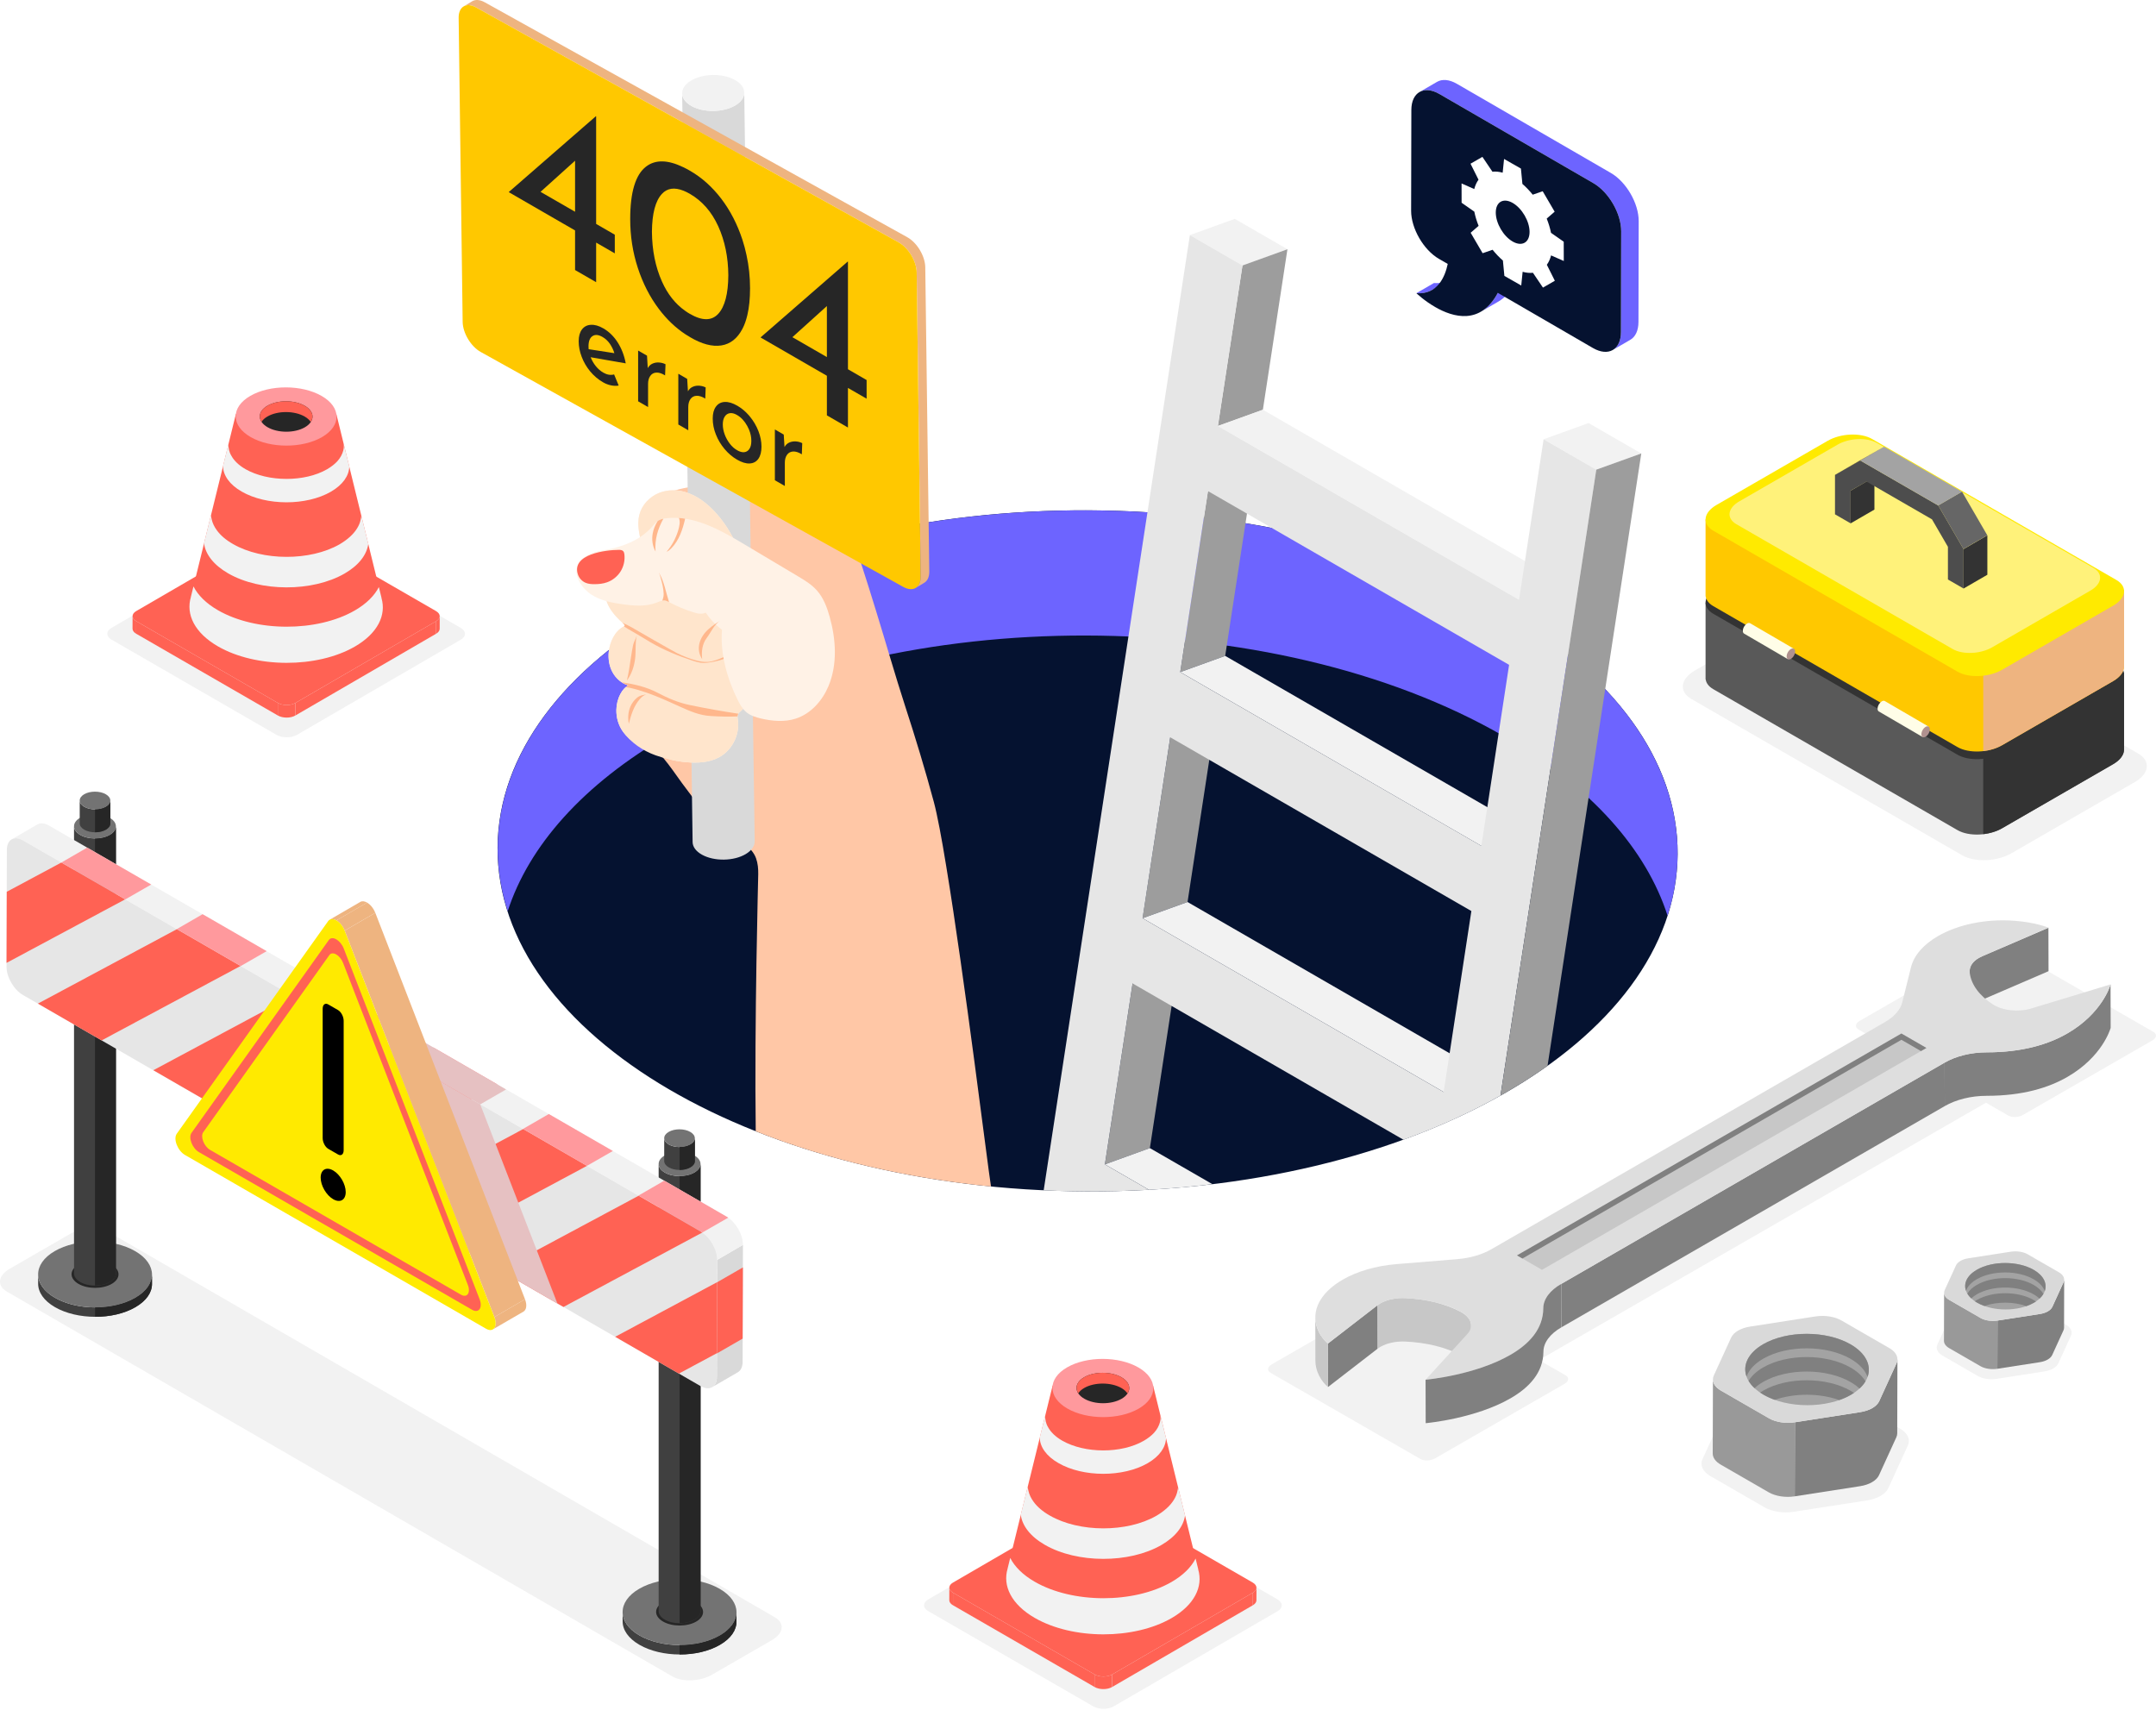
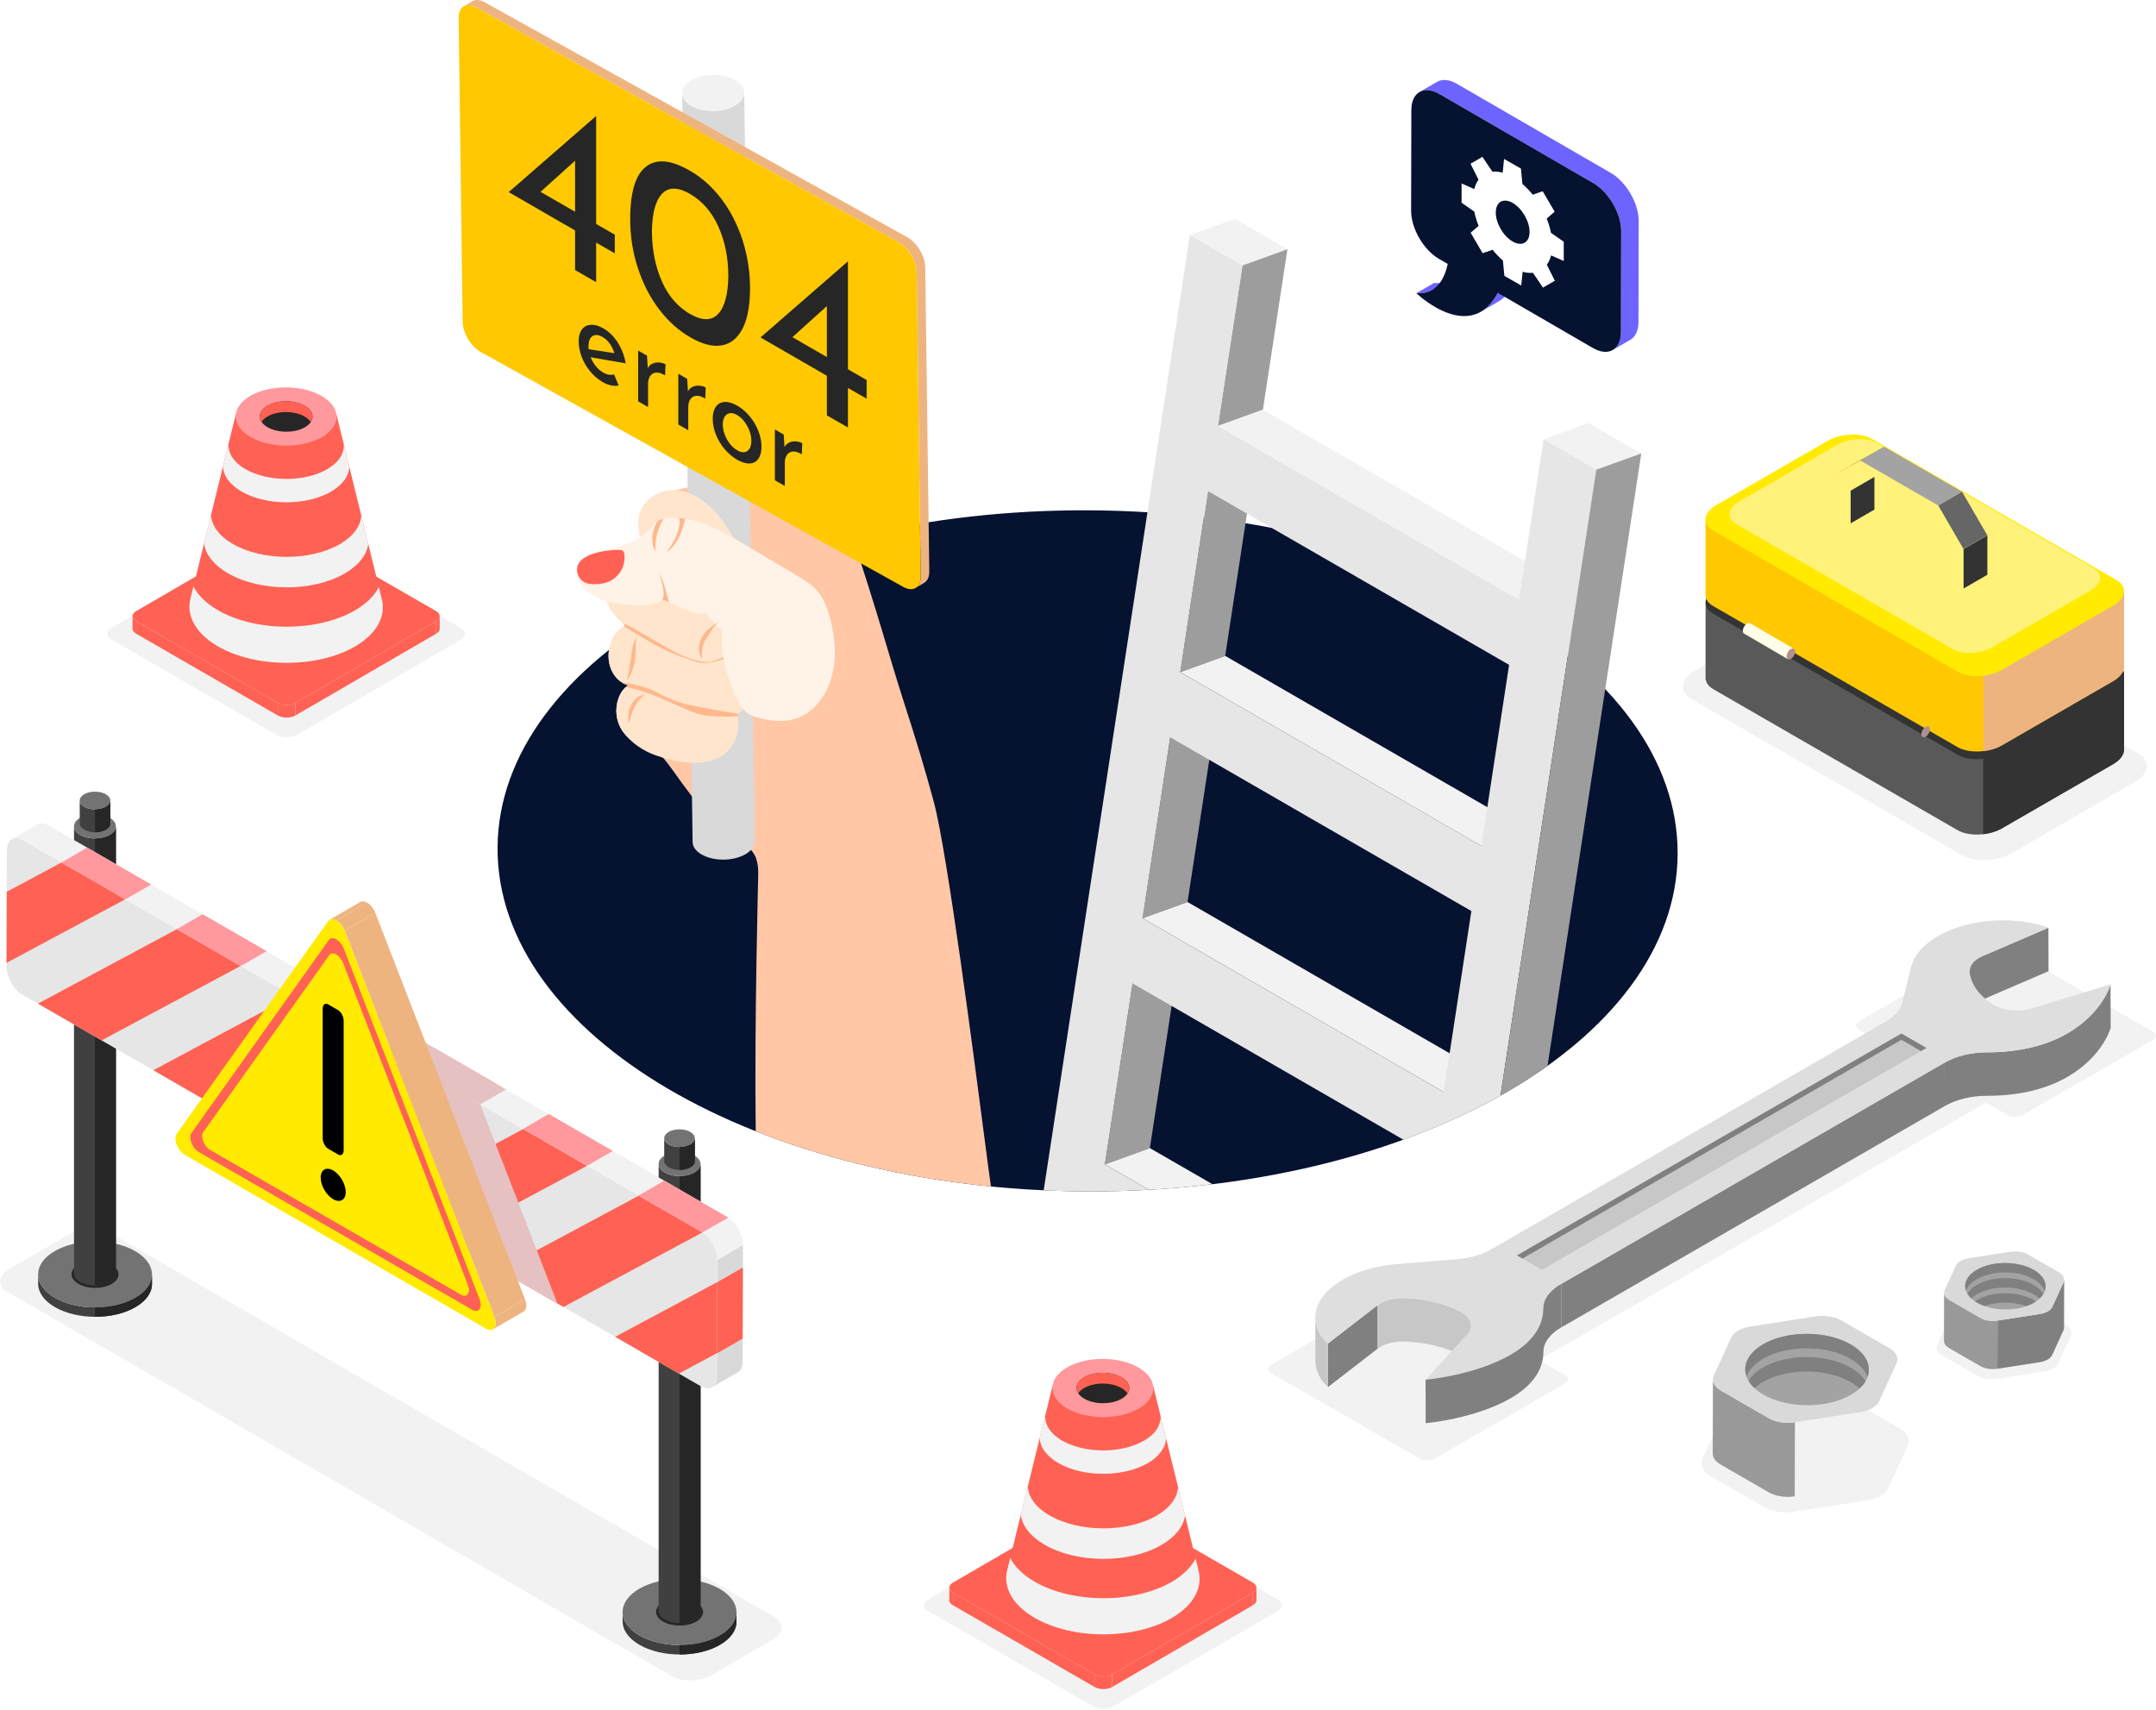
<svg xmlns="http://www.w3.org/2000/svg" width="745" height="591" viewBox="0 0 745 591" fill="none">
  <path d="M159.171 216.962C161.151 218.105 161.201 219.91 159.233 221.052L102.591 253.96C100.664 255.079 97.507 255.081 95.528 253.937L38.555 221.052C36.575 219.909 36.604 218.103 38.532 216.984L95.174 184.076C97.142 182.933 100.219 182.933 102.2 184.076L159.171 216.962Z" fill="#F2F2F2" />
  <path d="M151.944 212.945L151.932 217.284C151.931 217.907 151.519 218.527 150.688 219.01L150.7 214.671C151.531 214.187 151.943 213.567 151.944 212.945Z" fill="#FF6254" />
  <path d="M45.797 217.253L45.809 212.914C45.807 213.546 46.225 214.179 47.076 214.671L47.064 219.01C46.215 218.518 45.795 217.885 45.797 217.253Z" fill="#FF6254" />
  <path d="M96.001 242.906L95.989 247.245L47.07 219.01L47.082 214.671L96.001 242.906Z" fill="#FF6254" />
  <path d="M150.7 214.669L150.688 219.008L102.055 247.265L102.067 242.926L150.7 214.669Z" fill="#FF6254" />
  <path d="M102.063 242.926L102.051 247.265C100.396 248.226 97.685 248.226 95.984 247.245L95.996 242.906C97.697 243.886 100.406 243.886 102.063 242.926Z" fill="#FF6254" />
  <path d="M150.644 211.158C152.344 212.138 152.386 213.689 150.698 214.671L102.063 242.926C100.409 243.888 97.698 243.888 95.999 242.906L47.081 214.671C45.38 213.69 45.406 212.14 47.061 211.178L95.696 182.923C97.384 181.942 100.027 181.942 101.727 182.923L150.644 211.158Z" fill="#FF6254" />
  <path d="M131.806 206.623H131.836L116.25 143.172L81.504 143.083L65.953 206.29H65.97C64.14 212.291 67.245 218.713 75.311 223.367C88.409 230.928 109.579 230.966 122.596 223.453C130.516 218.883 133.563 212.57 131.806 206.623Z" fill="#FF6254" />
  <path d="M131.836 206.623L130.913 202.867C129.401 205.833 126.645 208.629 122.596 210.965C109.579 218.478 88.409 218.44 75.311 210.879C71.191 208.501 68.383 205.659 66.849 202.65L65.953 206.29H65.97C64.14 212.291 67.245 218.713 75.311 223.367C88.409 230.928 109.579 230.966 122.596 223.453C130.516 218.882 133.563 212.568 131.806 206.621L131.836 206.623Z" fill="#F2F2F2" />
  <path d="M111.237 151.067C104.453 154.984 93.417 154.965 86.589 151.024C79.761 147.083 79.726 140.714 86.512 136.797C93.296 132.88 104.332 132.899 111.16 136.84C117.986 140.783 118.021 147.152 111.237 151.067Z" fill="#FF999D" />
  <path d="M105.342 147.662C101.797 149.709 96.029 149.698 92.461 147.639C88.893 145.581 88.875 142.25 92.421 140.205C95.966 138.159 101.733 138.169 105.301 140.228C108.869 142.287 108.887 145.615 105.342 147.662Z" fill="#262626" />
  <path d="M92.414 143.928C95.96 141.881 101.727 141.891 105.295 143.952C106.248 144.502 106.929 145.146 107.375 145.831C108.612 143.955 107.926 141.747 105.295 140.228C101.727 138.169 95.96 138.159 92.414 140.205C89.816 141.704 89.151 143.888 90.373 145.762C90.814 145.092 91.484 144.464 92.414 143.928Z" fill="#FF6254" />
  <path d="M120.693 161.221C120.611 164.4 118.49 167.5 114.372 169.905C105.848 174.839 92.022 174.798 83.498 169.864C79.296 167.459 77.136 164.278 77.055 161.097L78.972 153.31C78.891 154.043 78.972 154.778 79.135 155.511C79.298 156.164 79.542 156.815 79.91 157.428C80.808 159.139 82.48 160.771 84.804 162.117C92.636 166.602 105.278 166.643 113.028 162.157C114.497 161.301 115.678 160.363 116.576 159.385C117.636 158.203 118.288 156.939 118.616 155.675C118.819 154.9 118.86 154.126 118.738 153.351L120.693 161.221Z" fill="#F2F2F2" />
  <path d="M127.264 187.969C126.735 191.72 124.001 195.349 119.067 198.204C107.972 204.606 89.946 204.566 78.812 198.123C73.796 195.227 71.022 191.557 70.492 187.766L72.898 178.021C72.939 178.51 73.021 179 73.143 179.448C73.428 180.752 74.04 182.057 74.979 183.321C76.243 185.033 78.078 186.624 80.526 188.01C90.723 193.881 107.2 193.922 117.354 188.091C120.129 186.461 122.167 184.585 123.39 182.588C124.001 181.609 124.41 180.63 124.614 179.611C124.736 179.122 124.817 178.632 124.858 178.184L127.264 187.969Z" fill="#F2F2F2" />
  <path d="M441.398 552.691C443.377 553.834 443.427 555.639 441.46 556.782L384.817 589.69C382.889 590.809 379.733 590.811 377.754 589.668L320.781 556.782C318.802 555.639 318.831 553.834 320.759 552.715L377.401 519.807C379.368 518.665 382.446 518.665 384.425 519.807L441.398 552.691Z" fill="#F2F2F2" />
  <path d="M434.171 548.674L434.159 553.013C434.157 553.636 433.745 554.256 432.914 554.739L432.926 550.4C433.757 549.917 434.169 549.296 434.171 548.674Z" fill="#FF6254" />
  <path d="M328.023 552.982L328.036 548.643C328.034 549.274 328.452 549.908 329.303 550.4L329.291 554.739C328.44 554.247 328.022 553.614 328.023 552.982Z" fill="#FF6254" />
  <path d="M378.227 578.635L378.215 582.974L329.297 554.739L329.309 550.4L378.227 578.635Z" fill="#FF6254" />
  <path d="M432.927 550.398L432.914 554.739L384.281 582.994L384.293 578.655L432.927 550.398Z" fill="#FF6254" />
  <path d="M384.281 578.655L384.269 582.994C382.614 583.955 379.903 583.955 378.203 582.974L378.215 578.635C379.915 579.615 382.626 579.615 384.281 578.655Z" fill="#FF6254" />
  <path d="M432.87 546.887C434.571 547.867 434.613 549.418 432.925 550.4L384.29 578.655C382.635 579.617 379.924 579.617 378.225 578.635L329.307 550.4C327.607 549.419 327.632 547.869 329.287 546.907L377.922 518.651C379.61 517.67 382.253 517.67 383.954 518.651L432.87 546.887Z" fill="#FF6254" />
  <path d="M414.031 542.353H414.061L398.475 478.902L363.73 478.813L348.18 542.02H348.196C346.366 548.021 349.471 554.443 357.538 559.098C370.635 566.658 391.806 566.696 404.822 559.184C412.741 554.612 415.788 548.299 414.031 542.353Z" fill="#FF6254" />
  <path d="M414.062 542.353L413.139 538.598C411.627 541.563 408.871 544.358 404.822 546.695C391.806 554.208 370.635 554.17 357.538 546.609C353.416 544.231 350.61 541.39 349.076 538.381L348.18 542.02H348.196C346.366 548.021 349.471 554.443 357.538 559.098C370.635 566.658 391.806 566.696 404.822 559.184C412.742 554.612 415.79 548.299 414.032 542.352L414.062 542.353Z" fill="#F2F2F2" />
  <path d="M393.463 486.796C386.679 490.712 375.644 490.692 368.816 486.753C361.988 482.812 361.953 476.442 368.739 472.526C375.523 468.609 386.558 468.63 393.386 472.569C400.213 476.512 400.248 482.881 393.463 486.796Z" fill="#FF999D" />
  <path d="M387.56 483.391C384.015 485.437 378.248 485.427 374.68 483.368C371.112 481.309 371.094 477.981 374.641 475.934C378.186 473.888 383.953 473.898 387.521 475.957C391.088 478.016 391.106 481.344 387.56 483.391Z" fill="#262626" />
  <path d="M374.641 479.656C378.186 477.61 383.954 477.62 387.521 479.679C388.475 480.23 389.155 480.874 389.602 481.558C390.839 479.682 390.152 477.474 387.521 475.955C383.954 473.897 378.186 473.886 374.641 475.933C372.043 477.432 371.378 479.616 372.6 481.489C373.04 480.821 373.71 480.193 374.641 479.656Z" fill="#FF6254" />
  <path d="M402.919 496.95C402.838 500.129 400.717 503.229 396.598 505.634C388.075 510.568 374.248 510.527 365.725 505.593C361.525 503.188 359.363 500.007 359.281 496.826L361.199 489.039C361.117 489.772 361.199 490.507 361.362 491.24C361.525 491.893 361.769 492.544 362.137 493.157C363.035 494.868 364.706 496.5 367.031 497.846C374.862 502.331 387.504 502.372 395.254 497.886C396.722 497.03 397.905 496.093 398.802 495.114C399.863 493.932 400.515 492.668 400.842 491.404C401.046 490.629 401.086 489.855 400.964 489.08L402.919 496.95Z" fill="#F2F2F2" />
  <path d="M409.491 523.698C408.961 527.449 406.228 531.078 401.293 533.933C390.199 540.335 372.172 540.293 361.039 533.851C356.023 530.956 353.248 527.288 352.719 523.494L355.125 513.748C355.166 514.237 355.247 514.727 355.369 515.175C355.654 516.48 356.267 517.784 357.205 519.048C358.47 520.76 360.306 522.351 362.753 523.737C372.949 529.609 389.426 529.65 399.581 523.819C402.355 522.188 404.393 520.312 405.617 518.315C406.229 517.336 406.637 516.358 406.84 515.338C406.962 514.849 407.044 514.359 407.085 513.911L409.491 523.698Z" fill="#F2F2F2" />
  <path d="M579.702 295.133C580.053 230.141 489.055 176.962 376.453 176.354C263.85 175.747 172.284 227.94 171.932 292.931C171.581 357.923 262.579 411.102 375.182 411.71C487.784 412.317 579.351 360.124 579.702 295.133Z" fill="#051230" />
-   <path d="M231.206 253.83C310.577 208.016 439.667 208.25 519.538 254.35C550.048 271.96 568.921 293.72 576.223 316.436C588.166 279.496 569.257 239.79 519.538 211.093C439.667 164.993 310.577 164.759 231.206 210.573C182.153 238.885 163.611 278.156 175.423 314.912C182.666 292.51 201.243 271.125 231.206 253.83Z" fill="#6D64FF" />
  <path d="M391.368 339.837L406.906 334.231L397.334 396.767L381.797 402.374L391.368 339.837Z" fill="#9D9D9D" />
  <path d="M404.383 254.782L419.922 249.174L410.351 311.714L394.812 317.319L404.383 254.782Z" fill="#9D9D9D" />
  <path d="M397.338 396.755L418.946 409.219C411.699 410.112 404.37 410.761 397.014 411.166L381.789 402.38L397.338 396.755Z" fill="#F2F2F2" />
  <path d="M417.402 169.702L432.942 164.095L423.365 226.658L407.828 232.264L417.402 169.702Z" fill="#9D9D9D" />
  <path d="M394.812 317.319L410.351 311.714L514.408 371.775L498.869 377.381L394.812 317.319Z" fill="#F2F2F2" />
  <path d="M411.141 81.24L426.679 75.634L444.869 86.132L429.332 91.739L411.141 81.24Z" fill="#F2F2F2" />
  <path d="M429.334 91.739L444.871 86.132L436.382 141.603L420.844 147.209L429.334 91.739Z" fill="#9D9D9D" />
  <path d="M407.828 232.264L423.365 226.658L527.424 286.72L511.885 292.326L407.828 232.264Z" fill="#F2F2F2" />
  <path d="M420.844 147.209L436.382 141.603L540.439 201.665L524.9 207.271L420.844 147.209Z" fill="#F2F2F2" />
  <path d="M533.391 151.8L548.928 146.194L567.138 156.705L551.6 162.311L533.391 151.8Z" fill="#F2F2F2" />
  <path d="M533.389 151.811L526.953 193.878L524.899 207.261L420.837 147.214L429.329 91.735L411.157 81.246L396.499 177.034L360.641 411.355C372.756 411.895 384.925 411.842 397.013 411.166L381.788 402.38L391.362 339.846L404.857 347.633L484.958 393.864C496.829 389.566 508.079 384.483 518.491 378.616L541.803 226.296L551.592 162.302L533.389 151.811ZM417.402 169.708L430.897 177.494L439.496 182.469L521.463 229.754L513.946 278.933L511.891 292.315L407.83 232.269L415.996 178.819L417.402 169.708ZM394.821 317.323L404.368 254.789L417.862 262.576L508.429 314.836L500.912 363.988L498.857 377.37L394.821 317.323Z" fill="#E6E6E6" />
  <path d="M567.143 156.704L554.676 238.163L534.746 368.34C530.311 371.503 525.524 374.559 520.44 377.506C519.791 377.885 519.142 378.236 518.492 378.614L541.803 226.295L551.593 162.301L567.143 156.704Z" fill="#9D9D9D" />
  <path d="M342.43 410.028C313.816 407.201 286.024 400.841 261.143 390.943C260.642 353.525 262.006 302.884 262.006 302.09C262.033 300.24 261.881 298.36 261.253 296.606C260.877 295.549 260.265 294.588 259.499 293.697C256.533 290.147 251.242 287.655 248.081 284.927C244.74 282.031 241.83 278.69 239.101 275.211C237.945 273.707 236.803 272.19 235.69 270.659C233.685 267.917 231.554 264.729 229.145 261.861C228.991 261.68 228.853 261.499 228.685 261.332C226.347 258.604 223.714 256.21 220.637 254.789C219.342 252.716 218.77 249.305 220.261 247.355C220.818 246.589 221.696 246.158 222.516 245.699C224.619 244.488 226.484 242.944 228.156 241.19C228.448 240.897 228.726 240.605 228.991 240.298C230.23 238.92 231.345 237.458 232.402 235.941C234.24 233.311 235.855 230.498 237.206 227.575C237.275 227.45 237.331 227.325 237.387 227.199C237.749 226.42 238.082 225.626 238.404 224.833C240.06 220.713 241.216 216.411 241.787 212.054C241.87 211.372 241.941 210.675 241.996 209.994C242.051 209.408 242.079 208.838 242.107 208.267C242.163 207.069 242.177 205.887 242.134 204.703C242.023 201.027 241.452 197.367 240.353 193.818C239.671 191.604 238.808 189.461 237.874 187.345C237.206 185.799 236.495 184.268 235.8 182.737C235.661 182.458 235.536 182.167 235.41 181.888C235.229 181.499 235.035 181.095 234.84 180.69C234.576 180.134 234.297 179.562 234.047 178.979C233.602 178.046 233.224 177.086 232.974 176.139C232.46 174.134 232.334 172.492 230.83 170.863C231.512 170.168 232.404 169.736 233.351 169.429C233.783 169.29 234.228 169.165 234.674 169.067C235.649 168.83 236.623 168.622 237.612 168.454C241.342 167.786 245.117 167.563 248.904 167.661C252.287 167.73 255.698 168.065 259.082 168.566C264.276 169.332 269.442 170.487 274.496 171.753C278.074 172.615 281.179 173.855 284.437 175.553C286.29 176.541 288.197 177.531 289.784 178.936C291.914 180.802 293.376 183.209 294.504 185.812C295.772 188.693 296.621 191.826 297.553 194.708C297.567 194.735 297.567 194.777 297.582 194.806C299.379 200.332 301.118 205.887 302.817 211.44C306.172 222.298 309.221 233.072 312.73 243.888C316.308 254.871 319.664 265.938 322.672 277.087C323.883 281.625 325.372 289.56 326.974 299.401C333.268 337.473 341.4 403.775 342.361 409.509C342.388 409.693 342.416 409.86 342.43 410.028Z" fill="#FFC7A6" />
  <path d="M257.171 31.984L260.781 290.709C260.802 292.288 259.789 293.881 257.732 295.121C253.594 297.614 246.812 297.724 242.568 295.363C240.433 294.175 239.35 292.591 239.329 290.993L235.719 32.268C235.74 33.866 236.823 35.452 238.958 36.638C243.201 38.997 249.984 38.889 254.122 36.396C256.179 35.157 257.192 33.563 257.171 31.984Z" fill="#D9D9D9" />
  <path d="M253.932 27.615C258.176 29.974 258.261 33.901 254.122 36.396C249.984 38.889 243.202 38.997 238.958 36.638C234.714 34.278 234.63 30.351 238.768 27.858C242.904 25.363 249.689 25.254 253.932 27.615Z" fill="#F2F2F2" />
  <path d="M313.525 81.986L167.497 0.788C165.798 -0.158 164.263 -0.224 163.164 0.438L160.195 2.227C161.294 1.565 162.829 1.633 164.528 2.577L310.556 83.775C313.926 85.65 316.705 90.29 316.756 94.156L318.143 199.234C318.168 201.158 317.512 202.52 316.432 203.172L319.399 201.383C320.481 200.732 321.136 199.37 321.11 197.445L319.725 92.366C319.675 88.5 316.895 83.859 313.525 81.986Z" fill="#EEB480" />
  <path d="M310.555 83.775C313.925 85.648 316.704 90.289 316.755 94.156L318.142 199.234C318.193 203.101 315.494 204.695 312.125 202.822L166.098 121.624C162.727 119.749 159.921 115.093 159.87 111.228L158.485 6.148C158.434 2.281 161.16 0.702 164.529 2.575L310.555 83.775Z" fill="#FFC800" />
  <path d="M205.995 77.379V40.198L205.912 40.156L175.836 66.34V66.423L198.713 79.633V93.317L205.995 97.521V83.837L212.441 87.553V81.108L205.995 77.379ZM198.713 73.174L186.779 66.298L198.713 55.538V73.174Z" fill="#262626" />
  <path d="M257.952 88.138C257.59 86.371 257.116 84.63 256.56 82.905C254.805 77.531 252.369 72.798 249.249 68.693C246.115 64.599 242.523 61.37 238.471 59.033C237.649 58.559 236.856 58.128 236.076 57.766C230.756 55.191 226.482 55.107 223.28 57.542C219.603 60.327 217.766 66.396 217.766 75.736C217.766 81.597 218.642 87.206 220.397 92.58C222.151 97.954 224.588 102.7 227.707 106.821C230.423 110.398 233.472 113.307 236.869 115.535C237.399 115.884 237.927 116.217 238.47 116.523C242.522 118.917 246.114 119.864 249.247 119.377C252.366 118.889 254.804 116.968 256.558 113.614C257.269 112.264 257.825 110.676 258.243 108.894C258.869 106.278 259.176 103.187 259.176 99.637C259.177 95.711 258.773 91.87 257.952 88.138ZM248.191 108.448C245.907 110.912 242.65 110.926 238.403 108.477C237.833 108.157 237.29 107.795 236.761 107.419C233.35 105.024 230.661 101.628 228.726 97.257C226.47 92.204 225.328 86.469 225.272 80.08C225.328 73.787 226.47 69.43 228.726 67.008C230.55 65.017 233.042 64.655 236.189 65.909C236.886 66.188 237.624 66.549 238.402 66.995C242.649 69.459 245.907 73.189 248.19 78.201C250.459 83.212 251.629 88.864 251.67 95.141C251.631 101.53 250.46 105.97 248.191 108.448Z" fill="#262626" />
  <path d="M293.01 127.602V90.422L292.941 90.379L262.852 116.564V116.647L285.728 129.857V143.541L293.01 147.745V134.061L299.457 137.777V131.332L293.01 127.602ZM285.727 123.397L273.809 116.521L285.727 105.762V123.397Z" fill="#262626" />
  <path d="M208.468 128.771C207.507 128.215 206.644 127.477 205.891 126.544C205.14 125.612 204.541 124.581 204.096 123.453L216.224 125.569C215.723 122.883 214.804 120.488 213.468 118.372C212.131 116.256 210.459 114.614 208.47 113.472C206.91 112.567 205.476 112.163 204.181 112.247C202.871 112.317 201.841 112.859 201.089 113.849C200.338 114.85 199.961 116.202 199.961 117.927C199.961 119.708 200.309 121.505 201.005 123.314C201.687 125.124 202.661 126.794 203.929 128.34C205.209 129.871 206.685 131.138 208.385 132.112C209.277 132.626 210.195 132.975 211.141 133.169C212.089 133.364 212.965 133.392 213.787 133.239L212.2 129.397C210.989 129.718 209.735 129.509 208.468 128.771ZM203.401 120.669C203.372 120.432 203.358 120.099 203.358 119.681C203.358 117.927 203.818 116.745 204.737 116.146C205.642 115.547 206.798 115.645 208.204 116.452C209.206 117.037 210.055 117.816 210.738 118.805C211.407 119.793 211.936 120.865 212.298 122.049L203.401 120.669Z" fill="#262626" />
  <path d="M227.824 125.277C227.004 125.207 226.237 125.319 225.513 125.639C224.789 125.958 224.219 126.474 223.828 127.212L223.578 122.91L220.5 121.143V138.682L223.94 140.673V132.655C223.94 131.527 224.19 130.608 224.706 129.899C225.207 129.189 225.904 128.8 226.809 128.758C227.701 128.715 228.702 129.037 229.816 129.732L229.97 125.875C229.342 125.556 228.631 125.346 227.824 125.277Z" fill="#262626" />
  <path d="M241.701 133.296C240.894 133.227 240.128 133.338 239.404 133.658C238.666 133.978 238.109 134.493 237.719 135.231L237.455 130.929L237.093 130.72L234.391 129.16V146.699L237.328 148.398L237.829 148.69V140.673C237.829 139.544 238.079 138.626 238.58 137.917C239.081 137.207 239.791 136.818 240.683 136.775C241.588 136.733 242.59 137.054 243.705 137.75L243.844 133.893C243.233 133.573 242.522 133.365 241.701 133.296Z" fill="#262626" />
  <path d="M262.084 148.997C261.373 147.173 260.385 145.488 259.118 143.944C258.993 143.79 258.868 143.638 258.729 143.484C257.56 142.148 256.237 141.048 254.788 140.213C253.159 139.265 251.697 138.834 250.403 138.903C249.108 138.986 248.105 139.516 247.381 140.532C246.643 141.534 246.281 142.899 246.281 144.626C246.281 146.491 246.643 148.342 247.381 150.165C248.105 152.002 249.107 153.673 250.388 155.191C251.669 156.708 253.103 157.933 254.704 158.851C256.291 159.77 257.712 160.215 258.951 160.16H259.104C260.385 160.077 261.373 159.534 262.084 158.504C262.781 157.488 263.128 156.096 263.128 154.357C263.128 152.603 262.779 150.821 262.084 148.997ZM258.881 155.233C258.7 155.497 258.477 155.707 258.213 155.888C257.281 156.5 256.096 156.388 254.677 155.568C253.758 155.038 252.922 154.301 252.184 153.327C251.433 152.352 250.834 151.28 250.403 150.097C249.971 148.915 249.762 147.773 249.762 146.672C249.762 145.573 249.97 144.681 250.403 144C250.834 143.304 251.42 142.914 252.157 142.789C252.895 142.663 253.731 142.858 254.678 143.415C256.098 144.237 257.282 145.502 258.214 147.215C258.438 147.619 258.632 148.009 258.8 148.413C259.356 149.736 259.622 151.043 259.622 152.366C259.619 153.604 259.382 154.565 258.881 155.233Z" fill="#262626" />
  <path d="M275.069 152.547C274.261 152.477 273.495 152.603 272.771 152.909C272.033 153.229 271.477 153.758 271.086 154.482L270.822 150.18L267.758 148.413V165.966L271.197 167.943V159.939C271.197 158.797 271.448 157.878 271.949 157.168C272.45 156.458 273.16 156.082 274.052 156.026C274.957 155.984 275.959 156.305 277.074 157.001L277.212 153.144C276.6 152.826 275.889 152.616 275.069 152.547Z" fill="#262626" />
  <path d="M212.982 245.325C212.93 247.974 213.692 250.643 215.231 252.803C217.633 256.174 221.48 258.059 225.224 259.554C227.104 260.305 228.597 261.496 230.549 262.137C232.687 262.839 234.921 263.204 237.159 263.401C241.027 263.741 245.1 263.543 248.508 261.682C252.99 259.233 255.683 253.868 254.966 248.811C254.88 248.203 254.752 247.566 254.959 246.989C255.173 246.39 255.703 245.974 256.179 245.553C260.729 241.54 261.834 234.155 258.659 228.987C258.356 228.492 258.006 227.976 258.02 227.396C258.032 226.877 258.334 226.417 258.583 225.961C260.242 222.918 259.625 218.805 257.146 216.381C259.1 215.422 260.234 213.253 260.509 211.095C260.782 208.935 260.326 206.757 259.833 204.638C257.409 194.221 253.767 183.627 246.222 176.045C243.169 172.976 239.405 170.428 235.146 169.646C231.818 169.035 228.154 169.641 225.37 171.623C222.377 173.754 220.608 176.86 220.57 180.632C220.544 183.236 221.095 185.559 221.771 188.063C221.81 188.206 221.845 188.36 221.793 188.498C221.701 188.744 221.397 188.818 221.139 188.863C217.174 189.56 213.538 191.96 211.342 195.332C208.61 199.525 208.017 205.469 210.55 209.871C211.814 212.067 213.591 213.926 215.497 215.597C215.711 215.785 215.948 216.081 215.794 216.321C215.732 216.417 215.622 216.468 215.519 216.52C212.423 218.013 210.676 222.014 210.351 225.261C210.108 227.69 210.501 230.21 211.677 232.35C212.852 234.489 214.839 236.216 217.189 236.875C215.933 237.448 215.03 238.599 214.383 239.817C213.479 241.506 213.018 243.41 212.982 245.325Z" fill="#FFF2E6" />
  <path d="M212.983 245.325C212.932 247.974 213.694 250.643 215.233 252.803C217.936 256.598 222.168 259.459 226.511 261.008C229.884 262.211 233.597 263.088 237.159 263.4C241.027 263.739 245.1 263.542 248.508 261.68C252.99 259.231 255.683 253.866 254.966 248.809C254.88 248.201 254.752 247.565 254.959 246.987C255.173 246.389 255.703 245.972 256.179 245.551C260.729 241.538 261.834 234.154 258.659 228.985C258.356 228.49 258.006 227.975 258.02 227.394C258.032 226.875 258.334 226.415 258.583 225.96C260.242 222.916 259.625 218.803 257.146 216.379C259.1 215.42 260.234 213.251 260.509 211.093C260.782 208.933 260.326 206.755 259.833 204.636C257.409 194.219 253.767 183.625 246.222 176.044C243.169 172.974 239.405 170.427 235.146 169.644C231.818 169.033 228.154 169.64 225.37 171.621C222.377 173.753 220.608 176.858 220.57 180.63C220.544 183.235 221.095 185.557 221.771 188.061C221.81 188.204 221.845 188.358 221.793 188.497C221.701 188.743 221.397 188.817 221.139 188.862C217.174 189.559 213.538 191.958 211.342 195.331C208.61 199.524 208.017 205.467 210.55 209.87C211.814 212.066 213.591 213.924 215.497 215.595C215.711 215.784 215.948 216.079 215.794 216.319C215.732 216.416 215.622 216.467 215.519 216.518C212.423 218.011 210.676 222.013 210.351 225.26C210.108 227.688 210.501 230.208 211.677 232.349C212.852 234.487 214.839 236.214 217.189 236.873C215.932 237.446 215.03 238.597 214.383 239.816C213.481 241.506 213.019 243.41 212.983 245.325Z" fill="#FFE5CC" />
  <path d="M255.136 246.64C255.066 246.755 254.998 246.87 254.952 246.984C254.882 247.191 254.859 247.375 254.837 247.582C251.785 247.719 248.709 247.627 245.657 247.444C241.709 247.238 238.245 245.701 234.664 244.072C230.992 242.396 227.32 240.722 223.51 239.392C221.629 238.727 219.701 238.154 217.751 237.716C217.269 237.602 216.764 237.532 216.236 237.442C216.535 237.213 216.833 237.029 217.177 236.869C216.351 236.639 215.548 236.249 214.836 235.768C219.151 236.433 223.396 237.374 227.205 239.393C230.83 241.297 234.41 242.835 238.428 243.66C243.958 244.805 249.536 245.815 255.136 246.64Z" fill="#FFB78C" />
  <path d="M258.643 223.515C255.957 225.052 253.249 226.611 250.335 227.644C248.728 228.217 247.053 228.631 245.377 228.884C244.299 229.068 243.175 229.159 242.095 229.021C241.2 228.884 240.328 228.631 239.479 228.356C234.431 226.705 229.474 224.685 224.86 222.001C222.68 220.716 220.591 219.385 218.388 218.146C217.447 217.618 216.507 217.067 215.612 216.471C215.682 216.425 215.75 216.379 215.796 216.31C215.934 216.081 215.704 215.782 215.498 215.598C215.336 215.461 215.199 215.322 215.039 215.185C215.086 215.207 215.154 215.23 215.199 215.254C216.208 215.713 217.219 216.195 218.183 216.746C219.17 217.366 232.779 225.144 234.042 225.762C236.152 226.771 238.334 227.643 240.606 228.24C241.891 228.584 243.244 228.837 244.576 228.745C246.32 228.631 247.972 227.943 249.579 227.278C252.607 226.015 255.613 224.776 258.643 223.515Z" fill="#FFB78C" />
  <path d="M258.482 216.494C258.138 216.425 257.817 216.334 257.495 216.173C256.807 215.898 256.142 215.485 255.475 215.094C252.951 213.625 250.266 212.181 247.419 211.583C244.345 210.941 241.246 209.748 238.331 208.602C237.115 208.119 235.945 207.501 234.797 206.858C231.927 205.252 229.772 203.439 227.936 201.192C226.742 199.723 225.664 198.071 224.63 196.19C223.322 193.827 222.174 191.372 221.188 188.871C221.439 188.802 221.693 188.71 221.785 188.505C221.785 188.482 221.785 188.482 221.785 188.458C222.794 190.316 223.873 192.129 224.882 194.034C225.961 196.076 227.338 197.979 228.738 199.792C229.817 201.169 230.895 202.545 232.249 203.647C233.993 205.115 236.127 206.078 238.262 206.882C240.626 207.777 243.541 208.971 246.065 209.039C248.451 209.108 249.759 209.751 251.618 211.333C253.591 212.984 255.656 214.568 257.768 216.013C257.999 216.173 258.253 216.333 258.482 216.494Z" fill="#FFB78C" />
  <path d="M204.262 205.427C207.422 207.514 211.259 208.27 215.009 208.801C219.015 209.368 223.228 209.704 226.989 208.215C227.893 207.858 228.822 207.387 229.785 207.523C230.346 207.602 230.857 207.882 231.357 208.149C233.963 209.535 236.697 210.683 239.512 211.571C240.93 212.019 242.531 212.389 243.854 211.708C245.378 213.989 247.292 216.008 249.487 217.654C248.796 225.834 251.279 234.602 254.915 241.899C255.71 243.493 256.618 245.088 258.006 246.205C259.403 247.33 261.173 247.876 262.918 248.287C266.893 249.228 271.136 249.59 275.019 248.322C280.221 246.624 284.175 242.135 286.285 237.089C289.432 229.563 288.877 220.934 286.671 213.081C285.754 209.816 284.516 206.544 282.257 204.015C280.408 201.943 277.982 200.487 275.595 199.065C269.423 195.385 263.25 191.705 257.077 188.025C248.823 183.103 239.782 178.001 230.234 179.095C229.327 179.199 228.406 179.366 227.615 179.822C226.671 180.365 225.999 181.265 225.278 182.082C221.004 186.924 214.505 189.209 208.128 190.237C204.657 190.797 199.851 192.488 199.25 196.664C198.764 200.059 201.592 203.664 204.262 205.427Z" fill="#FFF2E6" />
  <path d="M199.702 198.539C200.129 199.812 201.125 200.882 202.365 201.4C203.317 201.798 204.372 201.873 205.404 201.873C206.893 201.873 208.398 201.72 209.8 201.216C211.714 200.528 213.381 199.177 214.454 197.45C215.526 195.721 215.994 193.628 215.76 191.607C215.712 191.182 215.617 190.731 215.312 190.429C214.933 190.056 214.347 190.02 213.816 190.022C209.46 190.035 197.332 191.468 199.702 198.539Z" fill="#FF6254" />
  <path d="M231.189 208.074C230.73 207.844 230.271 207.615 229.766 207.523C229.467 207.478 229.17 207.501 228.871 207.57C229.101 206.881 229.33 206.17 229.33 205.276C229.285 203.395 228.802 201.536 228.298 199.723C228.137 199.058 227.932 198.392 227.633 197.795C229.514 200.892 230.065 204.632 231.189 208.074Z" fill="#FFB78C" />
  <path d="M236.746 179.256C235.896 182.996 234.633 186.758 231.972 189.489C231.491 189.972 230.963 190.431 230.32 190.682C232.156 188.572 233.534 186.025 234.336 183.34C234.75 181.941 235.139 180.357 234.611 179.004C235.323 179.051 236.033 179.119 236.746 179.256Z" fill="#FFB78C" />
  <path d="M226.515 190.568C225.436 188.687 225.161 186.416 225.551 184.281C225.827 182.837 226.4 181.46 227.157 180.22C227.18 180.175 227.204 180.128 227.249 180.083C227.364 179.991 227.479 179.899 227.616 179.831C228.097 179.555 228.649 179.372 229.223 179.258C227.295 182.767 226.193 186.483 226.515 190.568Z" fill="#FFB78C" />
  <path d="M220.04 219.604C219.399 222.204 219.79 224.857 219.481 227.492C219.161 230.228 218.275 232.929 216.625 235.16C217.265 232.48 217.625 229.747 218.045 227.026C218.253 225.667 218.478 224.313 218.757 222.966C219.003 221.774 219.722 220.771 220.04 219.604Z" fill="#FFB78C" />
  <path d="M217.787 244.288C217.026 246.114 216.907 248.176 217.29 250.117C218.043 247.114 218.993 244.054 220.994 241.692C221.63 240.939 222.389 240.268 223.334 239.941C222.095 240.223 221.142 240.282 220.117 241.122C219.096 241.959 218.295 243.067 217.787 244.288Z" fill="#FFB78C" />
  <path d="M242.618 227.668C242.368 225.156 242.627 222.551 244.192 220.483C245.655 218.548 246.741 215.859 248.852 214.469C247.449 215.393 246.041 216.322 244.791 217.444C241.814 220.114 240.262 224.165 242.632 227.798C242.627 227.753 242.623 227.711 242.618 227.668Z" fill="#FFB78C" />
  <path d="M232.327 579.332L2.362 446.34C-1.137 444.32 -0.698 440.793 3.342 438.461L24.125 426.465C28.165 424.133 34.276 423.879 37.776 425.899L267.742 558.891C271.241 560.911 270.802 564.438 266.761 566.77L245.979 578.766C241.939 581.098 235.827 581.351 232.327 579.332Z" fill="#F2F2F2" />
  <path d="M254.495 557.172V560.42C254.486 563.316 252.582 566.204 248.782 568.414C241.125 572.862 228.678 572.862 220.955 568.405C217.078 566.167 215.141 563.229 215.148 560.297V557.048C215.139 559.981 217.076 562.918 220.955 565.156C228.676 569.613 241.125 569.613 248.782 565.165C252.582 562.956 254.486 560.067 254.495 557.172Z" fill="#404040" />
  <path d="M248.675 549.051C256.397 553.508 256.437 560.717 248.781 565.165C241.125 569.613 228.677 569.613 220.955 565.156C213.249 560.708 213.208 553.499 220.864 549.051C228.522 544.603 240.969 544.603 248.675 549.051Z" fill="#737373" />
  <path d="M240.546 553.725C243.731 555.564 243.747 558.536 240.59 560.37C237.432 562.204 232.298 562.204 229.114 560.366C225.935 558.532 225.918 555.559 229.076 553.724C232.234 551.891 237.367 551.891 240.546 553.725Z" fill="#262626" />
  <path d="M254.491 557.181V560.428C254.491 563.314 252.578 566.203 248.773 568.408C244.93 570.652 239.874 571.764 234.82 571.744V568.497C239.874 568.516 244.93 567.405 248.773 565.161C252.578 562.956 254.491 560.069 254.491 557.181Z" fill="#262626" />
  <path d="M242.07 402.27V556.781C242.067 557.846 241.367 558.909 239.967 559.722C237.151 561.359 232.571 561.359 229.73 559.719C228.303 558.896 227.591 557.814 227.594 556.736V402.224C227.591 403.303 228.303 404.384 229.73 405.208C232.571 406.847 237.151 406.847 239.967 405.211C241.366 404.399 242.067 403.336 242.07 402.27Z" fill="#404040" />
  <path d="M242.071 402.273V556.777C242.071 557.846 241.38 558.914 239.967 559.719C238.552 560.541 236.695 560.951 234.836 560.951V406.432C236.695 406.449 238.553 406.037 239.967 405.215C241.38 404.393 242.071 403.341 242.071 402.273Z" fill="#262626" />
  <path d="M239.928 399.283C242.769 400.923 242.784 403.576 239.967 405.212C237.15 406.849 232.57 406.849 229.73 405.209C226.895 403.573 226.88 400.92 229.696 399.283C232.513 397.645 237.093 397.645 239.928 399.283Z" fill="#737373" />
  <path d="M240.094 393.344V401.261C240.091 402.039 239.58 402.816 238.558 403.41C236.501 404.606 233.153 404.606 231.077 403.408C230.035 402.806 229.514 402.018 229.516 401.229V393.312C229.514 394.101 230.035 394.89 231.077 395.492C233.153 396.689 236.501 396.689 238.558 395.493C239.58 394.899 240.091 394.122 240.094 393.344Z" fill="#404040" />
  <path d="M238.529 391.161C240.605 392.36 240.615 394.299 238.557 395.493C236.5 396.689 233.152 396.689 231.076 395.492C229.005 394.296 228.994 392.357 231.052 391.161C233.111 389.965 236.457 389.965 238.529 391.161Z" fill="#737373" />
  <path d="M240.123 393.344V401.268C240.123 402.04 239.613 402.814 238.577 403.405C237.541 404.013 236.192 404.309 234.828 404.309V396.384C236.193 396.384 237.542 396.089 238.577 395.496C239.613 394.906 240.123 394.118 240.123 393.344Z" fill="#262626" />
  <path d="M52.526 440.482V443.731C52.518 446.625 50.614 449.515 46.813 451.724C39.157 456.172 26.707 456.172 18.986 451.715C15.109 449.477 13.172 446.539 13.18 443.607V440.358C13.171 443.292 15.108 446.228 18.986 448.467C26.707 452.923 39.157 452.923 46.813 448.476C50.613 446.268 52.517 443.378 52.526 440.482Z" fill="#404040" />
  <path d="M46.707 432.362C54.428 436.818 54.468 444.028 46.812 448.476C39.156 452.923 26.707 452.923 18.986 448.466C11.28 444.019 11.239 436.809 18.895 432.362C26.552 427.914 39.001 427.914 46.707 432.362Z" fill="#737373" />
  <path d="M38.554 437.036C41.739 438.874 41.755 441.847 38.598 443.681C35.44 445.515 30.306 445.515 27.122 443.678C23.943 441.844 23.926 438.871 27.084 437.036C30.243 435.202 35.377 435.202 38.554 437.036Z" fill="#262626" />
  <path d="M52.515 440.491V443.738C52.515 446.626 50.602 449.513 46.797 451.718C42.953 453.962 37.898 455.074 32.844 455.054V451.807C37.898 451.827 42.953 450.715 46.797 448.471C50.603 446.266 52.515 443.379 52.515 440.491Z" fill="#262626" />
  <path d="M40.053 285.581V440.093C40.05 441.158 39.35 442.221 37.952 443.034C35.135 444.67 30.555 444.67 27.714 443.031C26.287 442.207 25.575 441.126 25.578 440.048V285.535C25.575 286.613 26.287 287.694 27.714 288.518C30.555 290.157 35.135 290.157 37.952 288.521C39.35 287.71 40.05 286.646 40.053 285.581Z" fill="#404040" />
  <path d="M40.056 285.583V440.088C40.056 441.156 39.365 442.226 37.951 443.031C36.538 443.853 34.679 444.265 32.82 444.265V289.743C34.679 289.759 36.538 289.348 37.951 288.526C39.365 287.704 40.056 286.651 40.056 285.583Z" fill="#262626" />
  <path d="M37.912 282.594C40.753 284.233 40.768 286.886 37.951 288.523C35.135 290.159 30.555 290.159 27.714 288.52C24.879 286.883 24.864 284.23 27.681 282.594C30.496 280.957 35.078 280.957 37.912 282.594Z" fill="#737373" />
  <path d="M38.125 276.654V284.571C38.124 285.349 37.611 286.126 36.59 286.72C34.532 287.916 31.184 287.916 29.108 286.717C28.066 286.116 27.545 285.325 27.547 284.538V276.621C27.545 277.41 28.066 278.199 29.108 278.801C31.184 279.998 34.532 279.998 36.59 278.804C37.611 278.211 38.124 277.434 38.125 276.654Z" fill="#404040" />
  <path d="M36.56 274.472C38.636 275.67 38.647 277.608 36.589 278.804C34.531 280 31.184 280 29.108 278.801C27.037 277.605 27.024 275.667 29.084 274.471C31.142 273.276 34.489 273.276 36.56 274.472Z" fill="#737373" />
  <path d="M38.131 276.654V284.579C38.131 285.351 37.621 286.124 36.585 286.716C35.548 287.323 34.2 287.621 32.836 287.621V279.696C34.201 279.696 35.55 279.401 36.585 278.808C37.621 278.217 38.131 277.428 38.131 276.654Z" fill="#262626" />
  <path d="M247.836 435.373L247.721 475.765C247.715 477.542 247.089 478.789 246.078 479.377L254.968 474.212C255.979 473.625 256.607 472.376 256.611 470.6L256.726 430.208L247.836 435.373Z" fill="#D9D9D9" />
  <path d="M251.094 420.457L16.933 285.299C15.364 284.394 13.941 284.31 12.914 284.907L4.023 290.073C5.051 289.476 6.473 289.56 8.042 290.465L242.204 425.623C245.322 427.422 247.844 431.791 247.834 435.373L256.724 430.208C256.734 426.626 254.212 422.258 251.094 420.457Z" fill="#F2F2F2" />
  <path d="M242.203 425.623C245.321 427.422 247.844 431.791 247.833 435.373L247.718 475.765C247.708 479.347 245.169 480.782 242.051 478.981L7.889 343.823C4.771 342.024 2.249 337.668 2.258 334.086L2.372 293.694C2.383 290.112 4.922 288.666 8.04 290.465L242.203 425.623Z" fill="#E6E6E6" />
  <path d="M43.254 310.79L2.258 332.751L2.33 308.178L21.197 298.071L43.254 310.79Z" fill="#FF6254" />
  <path d="M83.14 333.814L35.115 359.542L13.094 346.821L61.119 321.096L83.14 333.814Z" fill="#FF6254" />
  <path d="M123.031 356.839L75.006 382.565L52.984 369.846L101.01 344.119L123.031 356.839Z" fill="#FF6254" />
  <path d="M162.932 379.863L114.907 405.609L92.867 392.87L140.892 367.143L162.932 379.863Z" fill="#FF6254" />
  <path d="M202.83 402.888L154.805 428.633L132.766 415.895L180.791 390.168L202.83 402.888Z" fill="#FF6254" />
  <path d="M242.685 425.931L194.696 451.658L172.656 438.939L220.681 413.212L242.199 425.624C242.36 425.713 242.523 425.822 242.685 425.931Z" fill="#FF6254" />
  <path d="M247.809 443.081L247.736 467.619L234.581 474.681L212.578 461.962L247.809 443.081Z" fill="#FF6254" />
  <path d="M52.253 305.674L43.297 310.808L21.203 298.071L30.124 292.917L52.253 305.674Z" fill="#FF999D" />
  <path d="M92.135 328.697L83.198 333.832L61.086 321.077L70.006 315.924L92.135 328.697Z" fill="#FF999D" />
  <path d="M132.01 351.721L123.071 356.857L100.961 344.102L109.88 338.948L132.01 351.721Z" fill="#FF999D" />
  <path d="M171.894 374.746L162.956 379.882L140.844 367.125L149.782 361.973L171.894 374.746Z" fill="#FF999D" />
  <path d="M211.768 397.752L202.812 402.888L180.719 390.131L189.639 384.979L211.768 397.752Z" fill="#FF999D" />
  <path d="M251.639 420.795L242.682 425.929C242.521 425.82 242.376 425.713 242.213 425.623L220.625 413.156L229.545 408.002L251.098 420.451C251.279 420.561 251.46 420.67 251.639 420.795Z" fill="#FF999D" />
  <path d="M256.709 437.983L256.619 462.592L247.734 467.708L247.807 443.117L256.709 437.983Z" fill="#FF6254" />
  <path d="M192.611 450.468L86.625 389.302L113.581 351.423L165.942 381.639L192.611 450.468Z" fill="#E6C1C2" />
  <path d="M174.875 376.49L165.955 381.643L132.617 362.401L141.536 357.249L174.875 376.49Z" fill="#E6C1C2" />
  <path d="M180.884 453.261L170.289 459.418C171.279 458.841 171.615 457.194 170.82 455.145L181.415 448.988C182.21 451.038 181.874 452.685 180.884 453.261Z" fill="#EEB480" />
  <path d="M113.914 317.832L124.509 311.675C125.149 311.304 125.998 311.425 126.846 311.915L116.251 318.07C115.403 317.58 114.554 317.459 113.914 317.832Z" fill="#EEB480" />
  <path d="M119.094 321.604L129.689 315.447L181.419 448.987L170.824 455.143L119.094 321.604Z" fill="#EEB480" />
  <path d="M116.242 318.07L126.837 311.915C127.946 312.554 129.05 313.824 129.676 315.449L119.081 321.605C118.455 319.979 117.35 318.709 116.242 318.07Z" fill="#EEB480" />
  <path d="M116.252 318.07C117.359 318.709 118.465 319.979 119.091 321.604L170.821 455.143C172.085 458.4 170.494 460.642 167.961 459.181L63.913 399.125C61.37 397.656 59.807 393.593 61.074 391.798L113.391 318.314C114.031 317.42 115.143 317.43 116.252 318.07Z" fill="#FFEA00" />
  <path d="M116.223 324.625C117.227 325.205 118.231 326.356 118.798 327.83L165.722 448.963C166.868 451.917 165.425 453.95 163.129 452.625L68.748 398.148C66.441 396.816 65.023 393.13 66.173 391.501L113.629 324.845C114.209 324.035 115.216 324.044 116.223 324.625Z" fill="#FF6254" />
  <path d="M116.199 329.839C117.123 330.371 118.043 331.43 118.565 332.783L161.666 444.046C162.719 446.759 161.393 448.628 159.284 447.409L72.591 397.372C70.472 396.149 69.17 392.763 70.226 391.267L113.816 330.041C114.35 329.297 115.276 329.306 116.199 329.839Z" fill="#FFEA00" />
  <path d="M116.815 398.959L113.437 397.009C112.367 396.392 111.5 394.735 111.5 393.309V348.575C111.5 347.15 112.367 346.494 113.437 347.111L116.815 349.061C117.884 349.678 118.752 351.335 118.752 352.761V397.495C118.752 398.921 117.884 399.576 116.815 398.959Z" fill="black" />
  <path d="M119.461 411.948C119.461 414.69 117.524 415.795 115.133 414.415C112.742 413.035 110.805 409.695 110.805 406.953C110.805 404.211 112.742 403.107 115.133 404.485C117.523 405.865 119.461 409.206 119.461 411.948Z" fill="black" />
  <path d="M439.416 471.505L484.165 445.729C485.661 444.866 487.923 444.773 489.219 445.519L506.983 455.733L661.438 366.808L642.188 355.741C640.893 354.993 641.055 353.688 642.551 352.824L687.3 327.048C688.795 326.186 691.058 326.092 692.352 326.839L744.129 356.607C745.425 357.355 745.262 358.659 743.767 359.523L699.019 385.299C697.524 386.162 695.261 386.255 693.966 385.509L686.247 381.07L531.792 469.995L540.997 475.287C542.292 476.035 542.13 477.34 540.634 478.204L495.885 503.98C494.39 504.842 492.127 504.937 490.833 504.189L439.056 474.421C437.758 473.673 437.921 472.367 439.416 471.505Z" fill="#F2F2F2" />
  <path d="M683.784 331.036C684.151 330.825 684.548 330.626 684.97 330.443L707.823 320.596L707.865 335.615L685.012 345.462C684.59 345.645 684.195 345.842 683.827 346.055C681.795 347.227 680.63 348.824 680.636 350.693L680.594 335.674C680.588 333.804 681.754 332.208 683.784 331.036Z" fill="#808080" />
  <path d="M686.487 363.663C698.961 363.663 707.931 360.836 714.329 357.143C726.366 350.197 729.145 340.687 729.291 340.186L729.334 355.205C729.187 355.706 726.408 365.215 714.371 372.162C707.975 375.854 699.003 378.682 686.53 378.682C681.081 378.682 675.868 380.004 672.003 382.234L671.961 367.215C675.826 364.986 681.038 363.663 686.487 363.663Z" fill="#808080" />
  <path d="M539.477 443.688L539.519 458.707L672.005 382.236L671.963 367.217L539.477 443.688Z" fill="#808080" />
  <path d="M476.957 450.416C479.199 449.122 482.326 448.445 485.535 448.588C492.975 448.928 499.552 450.579 504.706 453.3C507.057 454.538 508.318 456.259 508.323 458.009L508.365 473.028C508.36 471.278 507.099 469.557 504.749 468.319C499.594 465.597 493.018 463.947 485.577 463.607C482.368 463.464 479.243 464.141 476.999 465.435C476.633 465.648 476.289 465.876 475.972 466.12L475.93 451.101C476.246 450.857 476.59 450.629 476.957 450.416Z" fill="#C7C7C7" />
  <path d="M458.844 464.303L458.886 479.322L475.967 466.12L475.924 451.101L458.844 464.303Z" fill="#808080" />
  <path d="M454.767 457.611C455.735 461.822 458.695 464.179 458.852 464.303L458.894 479.322C458.739 479.198 455.778 476.841 454.809 472.63C454.626 471.836 454.537 471.049 454.534 470.271L454.492 455.252C454.495 456.03 454.584 456.817 454.767 457.611Z" fill="#C7C7C7" />
  <path d="M504.719 453.3C508.417 455.249 509.418 458.389 507.076 460.959L492.625 476.798C493.489 476.715 509.918 475.138 521.956 468.189C528.353 464.497 533.267 459.31 533.307 452.088C533.325 448.932 535.625 445.917 539.49 443.687L671.976 367.215C675.841 364.985 681.054 363.664 686.503 363.664C698.976 363.664 707.946 360.836 714.344 357.143C726.381 350.195 729.16 340.686 729.307 340.187L701.907 348.503C697.461 349.851 692.033 349.266 688.68 347.118C684.006 344.12 681.176 340.306 680.649 336.268C680.369 334.143 681.556 332.33 683.799 331.036C684.166 330.823 684.563 330.626 684.985 330.443L707.837 320.596C707.623 320.506 703.553 318.789 696.295 318.209C686.145 317.406 676.484 319.553 669.683 323.478C664.798 326.297 661.389 330.036 660.336 334.258L657.346 346.295C656.7 348.907 654.601 351.326 651.37 353.19L515.335 431.71C512.104 433.576 507.92 434.782 503.408 435.147L482.604 436.845C475.313 437.44 468.852 439.4 463.967 442.219C457.169 446.144 453.429 451.732 454.782 457.612C455.751 461.823 458.711 464.18 458.868 464.304L475.948 451.103C476.265 450.858 476.608 450.631 476.974 450.418C479.216 449.124 482.343 448.447 485.552 448.59C492.988 448.928 499.564 450.579 504.719 453.3Z" fill="#DEDEDE" />
  <path d="M532.831 438.82L665.663 362.146L657.027 357.162L524.195 433.835L532.831 438.82Z" fill="#C7C7C7" />
  <path d="M657.027 359.326L526.069 434.918L524.195 433.835L657.027 357.162L665.663 362.146L663.787 363.228L657.027 359.326Z" fill="#808080" />
  <path d="M492.602 476.8L492.644 491.819C493.508 491.736 509.937 490.158 521.976 483.21C528.372 479.518 533.284 474.331 533.325 467.108C533.343 463.953 535.642 460.938 539.507 458.707L539.465 443.688C535.6 445.919 533.301 448.934 533.283 452.089C533.242 459.311 528.329 464.499 521.932 468.191C509.896 475.138 493.468 476.717 492.602 476.8Z" fill="#808080" />
  <path d="M678.02 295.56L584.452 241.552C580.079 239.029 580.628 234.62 585.677 231.705L628.258 207.127C633.307 204.213 640.944 203.896 645.317 206.419L738.885 260.427C743.258 262.95 742.709 267.359 737.66 270.273L695.079 294.851C690.031 297.768 682.393 298.083 678.02 295.56Z" fill="#F2F2F2" />
  <path d="M733.964 232.552H709.155V242.401L646.91 206.473C642.966 204.198 636.076 204.483 631.523 207.111L628.201 209.028V208.205H589.352V234.802H589.4C589.581 236.063 590.436 237.249 592.014 238.16L676.408 286.872C680.351 289.148 687.24 288.863 691.794 286.234L730.199 264.066C732.616 262.671 733.877 260.898 733.949 259.199H733.966V232.552H733.964Z" fill="#595959" />
  <path d="M733.964 232.557V259.202H733.948C733.884 260.895 732.61 262.668 730.209 264.071L691.802 286.234C689.915 287.314 687.625 288.008 685.305 288.266V228.64L709.151 242.405V232.557H733.964Z" fill="#333333" />
  <path d="M676.407 260.812L592.014 212.099C588.07 209.823 588.565 205.848 593.118 203.219L631.523 181.051C636.077 178.422 642.966 178.137 646.909 180.413L731.303 229.126C735.248 231.401 734.751 235.379 730.198 238.007L691.794 260.175C687.239 262.803 680.351 263.089 676.407 260.812Z" fill="#333333" />
  <path d="M733.964 203.846H709.155V213.696L646.91 177.768C642.966 175.492 636.076 175.777 631.523 178.405L628.201 180.322V179.499H589.352V206.096H589.4C589.581 207.357 590.436 208.543 592.014 209.454L676.408 258.166C680.351 260.442 687.24 260.157 691.794 257.528L730.199 235.36C732.616 233.965 733.877 232.193 733.949 230.493H733.966V203.846H733.964Z" fill="#FFC800" />
  <path d="M733.964 203.851V230.497H733.948C733.884 232.189 732.61 233.962 730.209 235.365L691.802 257.53C689.915 258.61 687.625 259.302 685.305 259.561V199.935L709.151 213.701V203.852H733.964V203.851Z" fill="#EEB480" />
  <path d="M676.407 232.106L592.014 183.393C588.07 181.117 588.565 177.14 593.118 174.511L631.523 152.345C636.077 149.716 642.966 149.43 646.909 151.707L731.303 200.42C735.248 202.695 734.751 206.671 730.198 209.3L691.794 231.468C687.239 234.097 680.351 234.382 676.407 232.106Z" fill="#FFEA00" />
  <path d="M674.721 224.28L599.99 181.146C596.498 179.131 596.937 175.609 600.968 173.282L634.975 153.654C639.008 151.325 645.108 151.073 648.601 153.088L723.33 196.222C726.823 198.237 726.385 201.759 722.353 204.086L688.345 223.716C684.314 226.043 678.213 226.295 674.721 224.28Z" fill="#FFF27A" />
  <path d="M619.857 224.182L604.737 215.366C604.472 215.208 604.105 215.229 603.698 215.463C603.348 215.665 603.028 215.992 602.776 216.374C602.444 216.876 602.234 217.473 602.234 218.007C602.234 218.471 602.396 218.802 602.655 218.957L617.776 227.774L617.809 227.717C618.028 227.739 618.28 227.679 618.549 227.524C619.012 227.257 619.424 226.77 619.691 226.227C619.891 225.82 620.012 225.381 620.012 224.978C620.012 224.673 619.943 224.426 619.82 224.248L619.857 224.182Z" fill="#FFFDE7" />
  <path d="M618.838 224.29C618.03 224.756 617.375 225.896 617.375 226.835C617.375 227.773 618.031 228.156 618.838 227.69C619.647 227.224 620.302 226.083 620.302 225.144C620.302 224.207 619.647 223.823 618.838 224.29Z" fill="#B0918F" />
-   <path d="M666.411 251.081L651.292 242.265C651.026 242.107 650.66 242.128 650.252 242.362C649.902 242.564 649.583 242.891 649.331 243.274C648.999 243.776 648.789 244.374 648.789 244.908C648.789 245.372 648.95 245.701 649.21 245.858L664.331 254.673L664.364 254.616C664.583 254.639 664.833 254.578 665.103 254.421C665.566 254.154 665.977 253.669 666.245 253.124C666.446 252.717 666.567 252.278 666.567 251.877C666.567 251.571 666.497 251.325 666.375 251.147L666.411 251.081Z" fill="#FFFDE7" />
  <path d="M665.393 251.189C664.584 251.655 663.93 252.796 663.93 253.734C663.93 254.673 664.584 255.055 665.393 254.589C666.2 254.123 666.856 252.983 666.856 252.044C666.856 251.106 666.2 250.723 665.393 251.189Z" fill="#B0918F" />
  <path d="M639.484 180.858L647.703 176.098V164.806L639.484 169.566V180.858Z" fill="#333333" />
-   <path d="M669.755 174.686L662.324 170.397L650.247 163.427L642.809 159.133L637.549 162.132L634.078 164.112V177.739L639.482 180.858V169.566L644.988 166.426L667.591 179.472L673.101 188.966V200.263L678.505 203.382V189.756L669.755 174.686Z" fill="#4D4D4D" />
  <path d="M678.508 203.382L686.727 198.622V184.995L678.508 189.756V203.382Z" fill="#333333" />
  <path d="M677.96 169.896L669.742 174.657L678.48 189.732L686.698 184.97L677.96 169.896Z" fill="#666666" />
  <path d="M642.805 159.133L651.024 154.374L677.97 169.926L669.752 174.686L642.805 159.133Z" fill="#A3A3A3" />
  <path d="M634.078 164.112L642.809 159.133L651.027 154.374L642.296 159.352L634.078 164.112Z" fill="#311811" />
  <path d="M656.516 493.657C659.166 495.187 660.213 497.422 659.254 499.511L652.535 514.213C651.58 516.306 648.771 517.937 645.16 518.498L619.795 522.437C616.189 523 612.328 522.399 609.678 520.87L591.031 510.107C588.381 508.578 587.338 506.346 588.293 504.254L595.013 489.552C595.968 487.458 598.777 485.828 602.387 485.267L627.753 481.328C631.363 480.768 635.219 481.365 637.869 482.895L656.516 493.657Z" fill="#F2F2F2" />
-   <path d="M655.343 471.108L649.365 484.187C648.515 486.048 646.016 487.501 642.804 487.998L620.236 491.503L620.164 517.095L642.731 513.59C645.943 513.092 648.442 511.64 649.292 509.779L655.271 496.699C655.479 496.247 655.582 495.785 655.583 495.328L655.656 469.737C655.654 470.194 655.552 470.655 655.343 471.108Z" fill="#808080" />
  <path d="M611.235 490.11L594.646 480.534C592.862 479.504 591.896 478.116 591.901 476.697L591.828 502.289C591.824 503.709 592.789 505.097 594.574 506.126L611.163 515.701C613.52 517.062 616.956 517.596 620.163 517.095L620.235 491.503C617.028 492.004 613.593 491.472 611.235 490.11Z" fill="#999999" />
  <path d="M652.904 465.9C655.262 467.26 656.194 469.248 655.34 471.108L649.362 484.187C648.512 486.048 646.013 487.501 642.801 487.998L620.233 491.503C617.026 492.004 613.591 491.47 611.233 490.11L594.644 480.534C592.286 479.174 591.358 477.189 592.208 475.326L598.186 462.247C599.036 460.386 601.534 458.933 604.747 458.436L627.315 454.93C630.527 454.433 633.957 454.964 636.315 456.324L652.904 465.9Z" fill="#D9D9D9" />
  <path d="M639.565 482.017C631.249 486.816 617.726 486.792 609.358 481.962C600.991 477.133 600.949 469.327 609.263 464.527C617.578 459.728 631.101 459.752 639.468 464.582C647.836 469.411 647.879 477.218 639.565 482.017Z" fill="#A3A3A3" />
  <path d="M609.276 469.533C617.591 464.734 631.114 464.758 639.481 469.588C642.569 471.369 644.518 473.557 645.338 475.85C646.745 471.915 644.793 467.649 639.481 464.583C631.114 459.754 617.59 459.73 609.276 464.529C604.029 467.557 602.113 471.784 603.514 475.703C604.323 473.44 606.24 471.284 609.276 469.533Z" fill="#808080" />
  <path d="M644.619 477.358C644.1 478.225 643.411 479.064 642.551 479.849C641.691 479.044 640.667 478.293 639.472 477.604C631.102 472.779 617.579 472.752 609.264 477.549C608.109 478.219 607.114 478.949 606.28 479.72C605.42 478.92 604.73 478.074 604.219 477.201C605.236 475.501 606.915 473.904 609.264 472.547C617.579 467.749 631.102 467.77 639.472 472.601C641.874 473.987 643.588 475.617 644.619 477.358Z" fill="#808080" />
-   <path d="M640.638 481.352C640.297 481.584 639.941 481.809 639.573 482.02C638.338 482.73 636.994 483.338 635.559 483.836C628.746 481.398 620.096 481.373 613.283 483.754C611.89 483.257 610.572 482.662 609.363 481.966C608.954 481.733 608.571 481.487 608.203 481.236C608.544 481.003 608.899 480.779 609.268 480.566C617.584 475.768 631.107 475.788 639.477 480.62C639.887 480.852 640.269 481.098 640.638 481.352Z" fill="#808080" />
  <path d="M713.845 457.759C715.57 458.754 716.251 460.208 715.627 461.568L711.253 471.136C710.632 472.498 708.805 473.56 706.454 473.925L689.946 476.489C687.6 476.856 685.086 476.465 683.362 475.47L671.227 468.465C669.502 467.47 668.824 466.018 669.445 464.656L673.819 455.087C674.44 453.726 676.269 452.664 678.618 452.299L695.126 449.735C697.475 449.37 699.986 449.759 701.71 450.754L713.845 457.759Z" fill="#F2F2F2" />
  <path d="M713.073 443.085L709.182 451.598C708.629 452.809 707.004 453.754 704.913 454.079L690.226 456.359L690.18 473.014L704.866 470.734C706.956 470.41 708.582 469.465 709.135 468.253L713.026 459.74C713.162 459.446 713.228 459.146 713.228 458.849L713.275 442.194C713.275 442.489 713.209 442.789 713.073 443.085Z" fill="#808080" />
  <path d="M684.363 455.451L673.567 449.219C672.406 448.549 671.778 447.646 671.781 446.721L671.734 463.377C671.731 464.301 672.36 465.203 673.521 465.874L684.316 472.106C685.85 472.992 688.086 473.34 690.174 473.013L690.221 456.357C688.133 456.683 685.897 456.336 684.363 455.451Z" fill="#999999" />
  <path d="M711.482 439.695C713.017 440.58 713.623 441.874 713.068 443.084L709.177 451.596C708.623 452.807 706.999 453.753 704.908 454.077L690.221 456.357C688.134 456.683 685.898 456.336 684.363 455.451L673.568 449.219C672.034 448.334 671.43 447.041 671.982 445.83L675.873 437.318C676.425 436.107 678.051 435.161 680.142 434.837L694.829 432.556C696.92 432.232 699.152 432.577 700.687 433.463L711.482 439.695Z" fill="#D9D9D9" />
  <path d="M702.814 450.184C697.403 453.308 688.601 453.291 683.157 450.15C677.712 447.006 677.683 441.927 683.095 438.803C688.506 435.68 697.307 435.696 702.752 438.839C708.198 441.981 708.225 447.061 702.814 450.184Z" fill="#A3A3A3" />
  <path d="M683.093 442.059C688.504 438.936 697.305 438.951 702.75 442.094C704.759 443.254 706.028 444.678 706.561 446.169C707.476 443.608 706.206 440.833 702.75 438.838C697.305 435.695 688.504 435.678 683.093 438.802C679.679 440.773 678.431 443.522 679.344 446.073C679.87 444.601 681.116 443.2 683.093 442.059Z" fill="#808080" />
  <path d="M706.103 447.151C705.765 447.715 705.317 448.261 704.757 448.773C704.198 448.248 703.531 447.759 702.754 447.311C697.306 444.171 688.507 444.153 683.095 447.276C682.344 447.712 681.695 448.187 681.154 448.688C680.594 448.169 680.146 447.617 679.812 447.049C680.475 445.943 681.567 444.904 683.095 444.019C688.507 440.897 697.308 440.91 702.754 444.055C704.317 444.958 705.432 446.02 706.103 447.151Z" fill="#808080" />
  <path d="M703.513 449.75C703.292 449.901 703.061 450.047 702.821 450.186C702.017 450.647 701.142 451.042 700.208 451.367C695.774 449.782 690.145 449.763 685.712 451.314C684.805 450.99 683.948 450.604 683.162 450.151C682.895 450 682.646 449.84 682.406 449.676C682.628 449.525 682.859 449.379 683.1 449.24C688.512 446.118 697.313 446.132 702.759 449.276C703.024 449.426 703.273 449.586 703.513 449.75Z" fill="#808080" />
  <path d="M495.492 97.803L489.438 101.32C491.634 101.486 493.405 101.038 494.834 100.209L500.888 96.691C499.461 97.521 497.69 97.967 495.492 97.803Z" fill="#6D64FF" />
  <path d="M511.742 107.706L517.796 104.189C519.919 102.955 521.918 100.889 523.635 97.685L517.581 101.202C515.862 104.404 513.865 106.472 511.742 107.706Z" fill="#6D64FF" />
  <path d="M556.627 59.77L503.424 28.962C500.744 27.414 498.31 27.271 496.554 28.292L490.5 31.809C492.258 30.788 494.691 30.931 497.372 32.479L550.575 63.287C555.908 66.366 560.213 73.819 560.195 79.93L560.117 114.764C560.107 117.799 559.036 119.935 557.304 120.941L563.359 117.423C565.089 116.417 566.162 114.282 566.169 111.249L566.248 76.415C566.264 70.302 561.96 62.848 556.627 59.77Z" fill="#6D64FF" />
  <path d="M550.574 63.287C555.907 66.366 560.213 73.819 560.195 79.931L560.116 114.764C560.098 120.876 555.766 123.345 550.433 120.266L517.577 101.203C511.589 112.371 502.199 109.725 495.934 106.109C492.102 103.896 489.571 101.448 489.438 101.32C496.702 101.868 499.313 95.71 500.261 91.207L497.23 89.458C491.911 86.387 487.591 78.926 487.609 72.815L487.688 37.981C487.706 31.869 492.052 29.41 497.372 32.48L550.574 63.287Z" fill="#051230" />
  <path d="M540.36 90.192L535.973 88.259C535.652 89.524 535.156 90.609 534.505 91.493L537.271 97.02L533.164 99.387L529.7 94.265C528.604 94.382 527.409 94.277 526.143 93.922L525.66 98.666L519.834 95.343L519.327 90.039C518.058 88.942 516.861 87.687 515.762 86.315L512.314 87.499L508.183 80.434L510.929 78.051C510.275 76.424 509.772 74.768 509.444 73.133L505.054 70.061L505.039 63.393L509.428 65.332C509.75 64.069 510.248 62.984 510.897 62.1L508.133 56.574L512.244 54.211L515.705 59.337C516.794 59.221 517.984 59.327 519.244 59.677L519.725 54.932L525.55 58.248L526.062 63.559C527.33 64.654 528.528 65.906 529.626 67.278L533.075 66.093L537.207 73.156L534.463 75.54C535.116 77.168 535.62 78.82 535.951 80.461L540.341 83.529L540.36 90.192ZM522.719 83.482C525.944 85.319 528.549 83.814 528.539 80.124C528.528 76.43 525.905 71.949 522.679 70.112C519.455 68.276 516.852 69.78 516.862 73.474C516.873 77.164 519.496 81.647 522.719 83.482Z" fill="white" />
</svg>